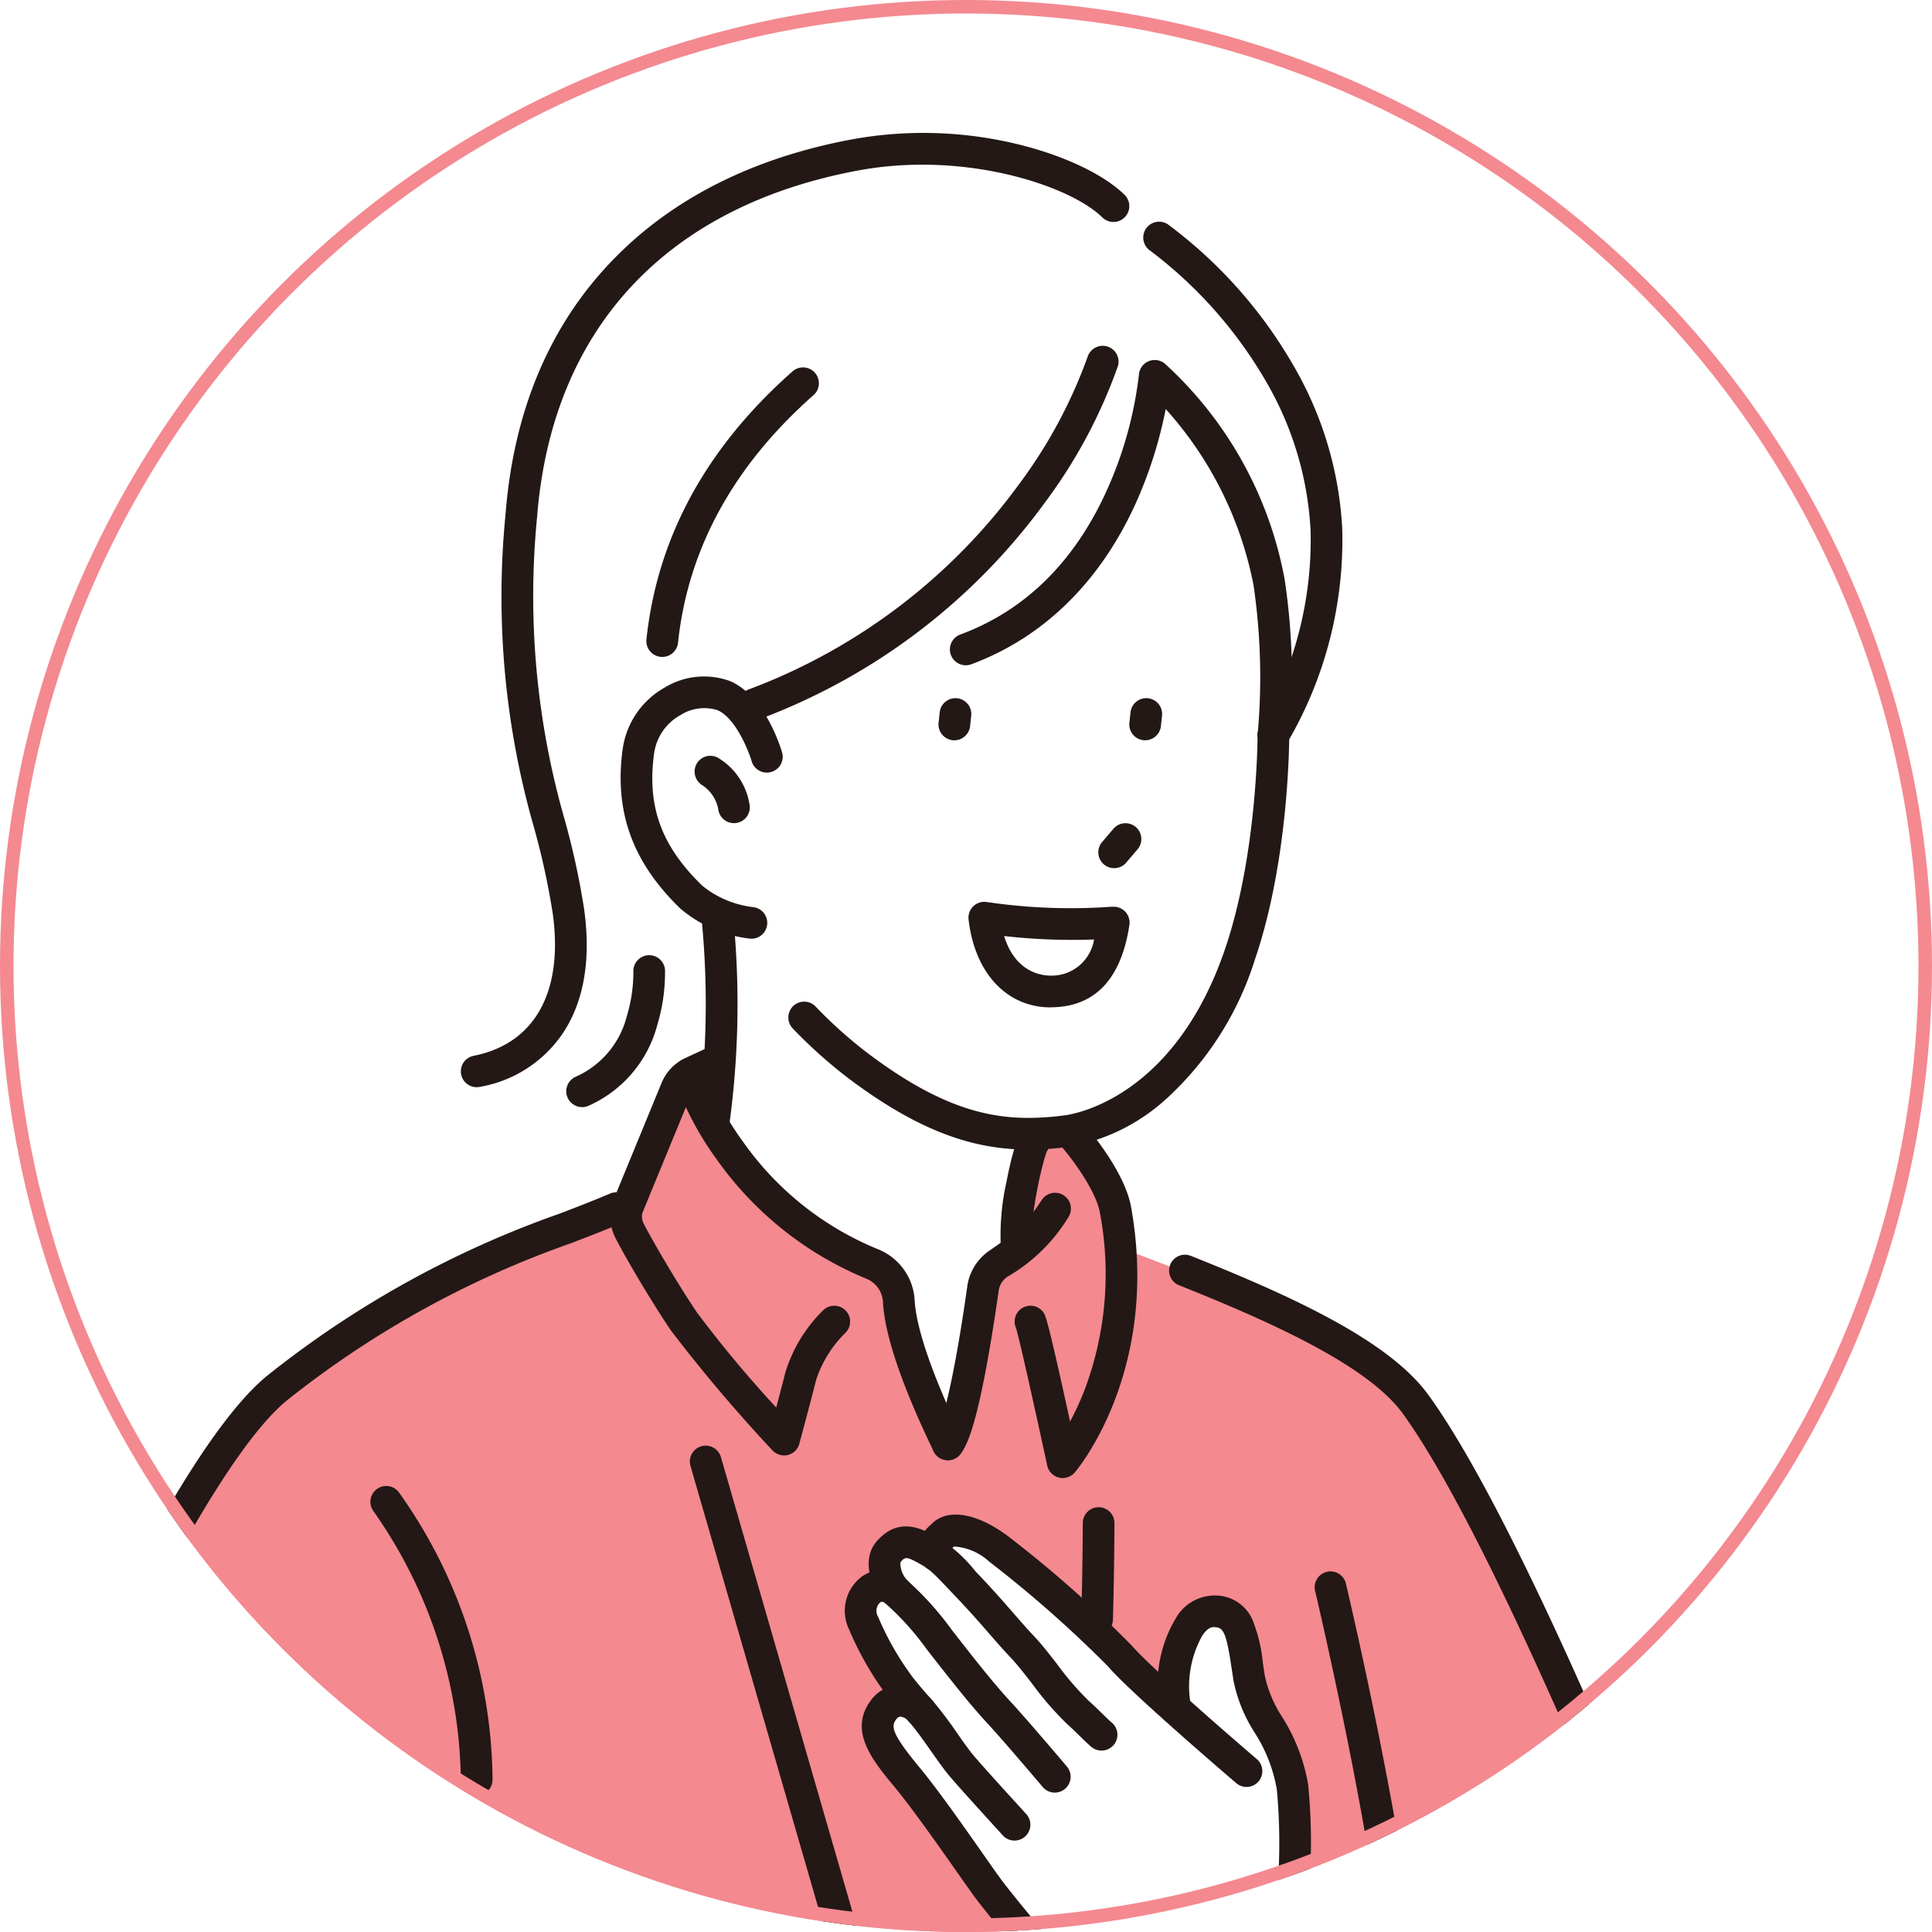
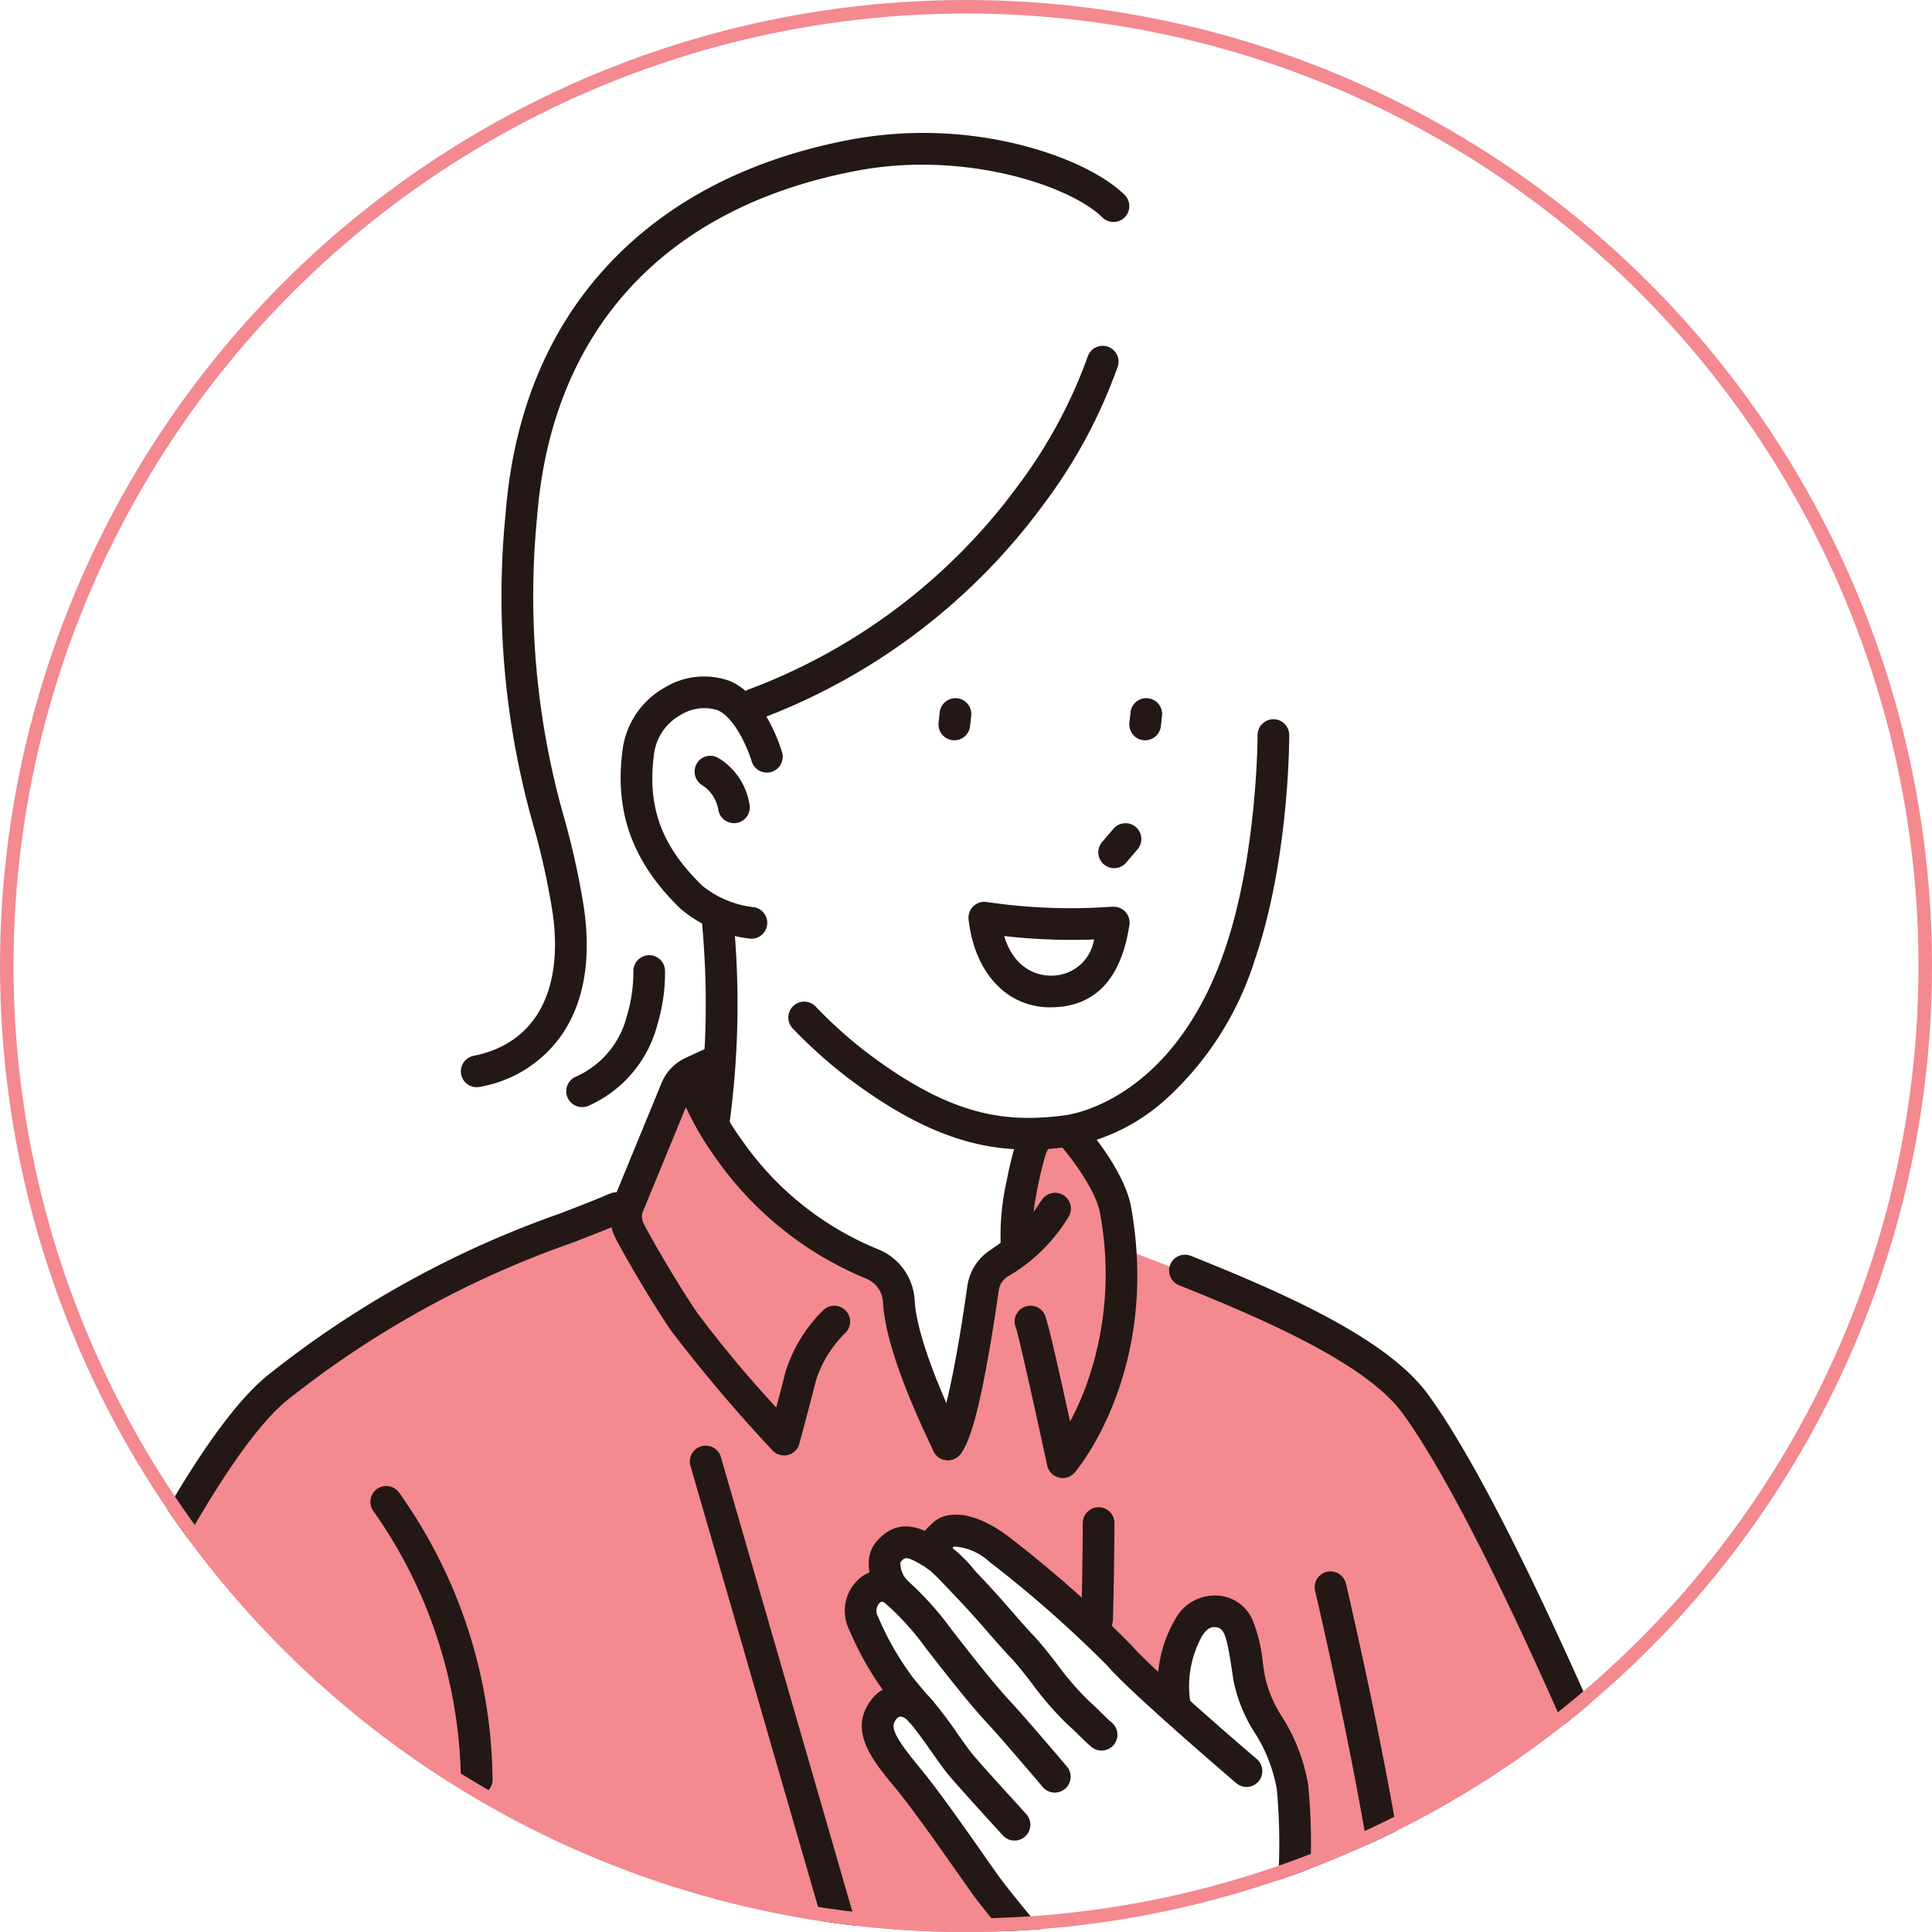
<svg xmlns="http://www.w3.org/2000/svg" width="143" height="143" viewBox="0 0 143 143">
  <defs>
    <clipPath id="clip-path">
      <circle id="楕円形_254" data-name="楕円形 254" cx="71.5" cy="71.5" r="71.5" transform="translate(-0.061)" fill="#fff" stroke="#707070" stroke-width="1" />
    </clipPath>
    <clipPath id="clip-path-2">
      <rect id="長方形_44467" data-name="長方形 44467" width="140.167" height="210.094" fill="none" />
    </clipPath>
  </defs>
  <g id="グループ_86283" data-name="グループ 86283" transform="translate(-13001 1114)">
    <g id="マスクグループ_400" data-name="マスクグループ 400" transform="translate(13001.061 -1114)" clip-path="url(#clip-path)">
      <g id="グループ_86061" data-name="グループ 86061" transform="translate(-12.218 9.83)">
        <g id="グループ_86060" data-name="グループ 86060" transform="translate(0 0.004)" clip-path="url(#clip-path-2)">
          <path id="パス_141738" data-name="パス 141738" d="M63.079,1341.946l5.5-9.133-12.213-9.273s-30.646-13.8-32.116-15.04-8.029-6.785-8.029-6.785L4.685,1320.6l36.523,21.346Z" transform="translate(-4.075 -1132.121)" fill="#9e9e9f" />
          <path id="パス_141739" data-name="パス 141739" d="M67.626,606.336a93.253,93.253,0,0,0,8.675,5.805c5.848,3.557,17.729,8.614,17.729,8.614l11.535-24.087,44.216,25.557-13.543,24.807,1.023.049s1.559.146,2.973.146a6.5,6.5,0,0,1,3.557,1.267c.585.487,1.169,1.462.439,2.193s-3.8,1.316-4.873,1.316a5.842,5.842,0,0,0-2.485.926l4.239,1.852s4.045.975,4.337,2.29-1.121,2.972-.926,3.314a3.521,3.521,0,0,1,.487,2.144c-.1,1.072-1.169,1.657-1.316,2a20.26,20.26,0,0,0-1.121,1.754,8.562,8.562,0,0,1-2.1,2.242s-1.9,3.411-2.583,3.557-7.358-.926-8.918-1.121-5.409-2.68-5.409-2.68l-5.36,9.941h50.24l-.39-2.875s-.731-24.95-.731-29.628,1.608-15.642,1.608-15.642-9.892-15.545-11.89-18.225-7.322-6.778-7.322-6.778-7.417-9.4-8.126-10.4-5.607-8.233-5.678-9.12,1.774-1.49,1.774-1.49-1.845-3.123-2.2-3.975-.994-3.265-.5-3.939a2.606,2.606,0,0,1,1.455-.852s-.142-1.987.639-2.732,2.945.71,2.945.71a2.281,2.281,0,0,1,.852-1.561c.745-.461,2.236.071,3.62.639s13.236,11.711,13.236,11.711a19.028,19.028,0,0,0,.6-3.158c.106-1.419,1.348-3.584,3.265-3.407s1.81,4.862,2.129,6.246,2.413,4.187,2.8,6.21-.035,9.439.107,10.965,2.271,6.1,5.429,8.481a34.9,34.9,0,0,0,7.842,4.046l15.543-9.439S182.62,575.049,179.178,567.6s-11.249-11.143-15.827-13.165-9.3-3.726-9.3-3.726a31.86,31.86,0,0,0-.532-3.478c-.355-1.561-3.087-4.862-3.087-4.862l-3.194.5a14.429,14.429,0,0,1-.639,3.442c-.5,1.242.142,4.258.142,4.258s-3.016,1.81-3.336,4.4a93.11,93.11,0,0,1-2.2,9.084s-1.987-2.91-2.484-3.939-1.277-6.707-1.632-7.417-4.968-2.839-7.062-4.258-6.1-5.891-6.849-7.523a11.517,11.517,0,0,0-1.668-2.661l-4.223,9.865s-8.268,2.378-11.143,3.833a144.119,144.119,0,0,0-14.379,8.681c-3.648,2.682-9.013,12.232-12.661,20.064s-11.481,25.643-11.481,25.643m83.415,25.6L149.326,645l-11.269-1.225,7.227-12.658Z" transform="translate(-58.815 -468.125)" fill="#f48990" />
          <path id="パス_141740" data-name="パス 141740" d="M718.45,395.7a1.173,1.173,0,0,1-.891-1.934l.816-.955a1.173,1.173,0,1,1,1.783,1.523l-.816.955a1.17,1.17,0,0,1-.892.411" transform="translate(-623.828 -341.275)" fill="#231815" />
          <path id="パス_141741" data-name="パス 141741" d="M736.057,324.3a1.191,1.191,0,0,1-.126-.007A1.173,1.173,0,0,1,734.89,323l.083-.771a1.172,1.172,0,1,1,2.332.25l-.083.771a1.173,1.173,0,0,1-1.164,1.048" transform="translate(-639.139 -279.34)" fill="#231815" />
          <path id="パス_141742" data-name="パス 141742" d="M627.658,324.3a1.173,1.173,0,0,1-1.167-1.3l.083-.771a1.172,1.172,0,1,1,2.332.251l-.083.771a1.173,1.173,0,0,1-1.164,1.047" transform="translate(-544.863 -279.339)" fill="#231815" />
          <path id="パス_141743" data-name="パス 141743" d="M639.637,805.141a1.168,1.168,0,0,1-.761-.281c-.321-.275-7.891-6.749-9.508-8.658a88.31,88.31,0,0,0-8.792-7.749,4.208,4.208,0,0,0-2.6-1.109.715.715,0,0,1-.076.076,1.066,1.066,0,0,0-.139.173,1.173,1.173,0,0,1-2.106,1.012,2.311,2.311,0,0,1,.614-2.871c1.147-1.246,3.322-.93,5.7.836a88.713,88.713,0,0,1,9.183,8.116c1.241,1.466,7.092,6.554,9.242,8.391a1.172,1.172,0,0,1-.762,2.064" transform="translate(-535.215 -682.711)" fill="#231815" />
          <path id="パス_141744" data-name="パス 141744" d="M785.242,877.3a1.172,1.172,0,0,1-1.013-.58c-1.725-2.94-5.553-4.789-9.607-6.746a44.887,44.887,0,0,1-9.958-5.93c-.021-.017-.04-.036-.06-.055l-1.8-1.766a5.365,5.365,0,0,1-.484-.541,11.907,11.907,0,0,1-2.389-4.859,30.793,30.793,0,0,1-.223-5.792,42.962,42.962,0,0,0-.15-5.7,11.39,11.39,0,0,0-1.648-4.2,11.155,11.155,0,0,1-1.551-3.809c-.055-.336-.1-.663-.151-.979-.411-2.744-.622-3.02-1.352-3.005-.267.005-.542.22-.819.64a7.67,7.67,0,0,0-.867,4.987,1.173,1.173,0,0,1-2.172.884,7.65,7.65,0,0,1-.193-3.413,9.514,9.514,0,0,1,1.274-3.749A3.3,3.3,0,0,1,754.812,831a3.01,3.01,0,0,1,2.935,1.768,11.415,11.415,0,0,1,.781,3.234c.046.306.093.622.146.948a9.061,9.061,0,0,0,1.276,3.029,13.661,13.661,0,0,1,1.927,5,43.9,43.9,0,0,1,.176,6.08,32.179,32.179,0,0,0,.163,5.237,9.579,9.579,0,0,0,1.958,3.949,3.019,3.019,0,0,0,.273.3l1.77,1.737a43.285,43.285,0,0,0,9.425,5.575c4.384,2.117,8.524,4.116,10.61,7.671a1.173,1.173,0,0,1-1.01,1.766" transform="translate(-652.897 -722.736)" fill="#231815" />
          <path id="パス_141745" data-name="パス 141745" d="M588.887,832.957a1.17,1.17,0,0,1-.9-.416c-.029-.034-2.89-3.419-4.139-4.763s-2.894-3.436-4.461-5.451a20.552,20.552,0,0,0-3.034-3.37c-.216-.183-.326-.128-.412-.063a.843.843,0,0,0-.138,1.046,21.32,21.32,0,0,0,2.315,4.138c.327.5,1.346,1.662,1.711,2.069a1.173,1.173,0,0,1-1.745,1.567,29.427,29.427,0,0,1-1.925-2.346,23.465,23.465,0,0,1-2.494-4.465,3.173,3.173,0,0,1,.865-3.882,2.6,2.6,0,0,1,3.339.146,22.937,22.937,0,0,1,3.37,3.72c1.208,1.554,3.032,3.9,4.326,5.294s4.094,4.706,4.213,4.846a1.173,1.173,0,0,1-.9,1.929" transform="translate(-498.653 -710.108)" fill="#231815" />
          <path id="パス_141746" data-name="パス 141746" d="M604,808.314a1.168,1.168,0,0,1-.749-.271c-.268-.223-.522-.473-.817-.764-.273-.268-.582-.572-.96-.91a22.954,22.954,0,0,1-2.605-3c-.561-.724-1.092-1.408-1.578-1.92-.58-.611-1.071-1.176-1.591-1.774-.632-.728-1.349-1.552-2.391-2.651l-.356-.375c-1.551-1.636-1.644-1.734-2.518-2.222-.922-.514-1.006-.415-1.32-.045a1.821,1.821,0,0,0,.5,1.32,1.173,1.173,0,1,1-1.665,1.651c-.976-.984-1.758-3.149-.619-4.49,1.458-1.717,3.037-1.161,4.25-.485a10.61,10.61,0,0,1,3.078,2.656l.354.374c1.078,1.136,1.813,1.981,2.461,2.727.525.6.978,1.125,1.522,1.7.567.6,1.132,1.326,1.731,2.1a21.4,21.4,0,0,0,2.316,2.687c.419.375.749.7,1.041.986.258.253.48.472.672.632a1.173,1.173,0,0,1-.75,2.074" transform="translate(-510.313 -688.577)" fill="#231815" />
          <path id="パス_141747" data-name="パス 141747" d="M780.863,700.187a1.173,1.173,0,0,1-.337-2.3c4.129-1.24,11.392-6.356,13.692-8.022-1.995-5.051-12.587-31.491-19.255-40.681-2.6-3.579-9.813-6.8-16.53-9.484a1.173,1.173,0,1,1,.87-2.178c7.382,2.947,14.618,6.233,17.558,10.285,7.526,10.372,19.371,40.757,19.872,42.045a1.172,1.172,0,0,1-.39,1.363c-.4.3-9.817,7.318-15.141,8.917a1.175,1.175,0,0,1-.338.05" transform="translate(-658.979 -554.393)" fill="#231815" />
          <path id="パス_141748" data-name="パス 141748" d="M86,677.522h-.009c-.787-.006-3.18-.025-15.5-7.429-5.978-3.592-11.467-7.227-11.521-7.263a1.173,1.173,0,0,1-.421-1.46c.138-.305.465-1.094.919-2.185,3.857-9.284,15.594-37.538,23.4-43.725a73.976,73.976,0,0,1,21.573-11.921c1.3-.5,2.526-.974,3.657-1.456a1.173,1.173,0,1,1,.92,2.157c-1.17.5-2.415.979-3.734,1.488A71.932,71.932,0,0,0,84.314,617.3c-3.836,3.041-9.027,12.7-12.706,20.276-4.358,8.968-8.157,18.115-9.984,22.511q-.326.786-.552,1.327c1.741,1.139,6.038,3.92,10.624,6.675,8.6,5.165,12.15,6.61,13.6,6.977L96.547,650.4a1.173,1.173,0,0,1,2.133.974L87.063,676.837a1.173,1.173,0,0,1-1.067.686" transform="translate(-50.823 -523.558)" fill="#231815" />
          <path id="パス_141749" data-name="パス 141749" d="M636.126,942.531q-.27,0-.55-.011c-5.467-.214-12.651-3.4-15.073-6.684-1.117-1.515-2.666-4.1-4.811-7.677-1.983-3.308-4.45-7.425-7.391-12.038a21.964,21.964,0,0,0-2.414-3.127l-.231-.249a22.649,22.649,0,0,0-2.674-2.43c-3.968-3.106-10.906-11.722-11.793-12.945-.3-.42-.731-1.028-1.225-1.732-1.4-1.99-3.309-4.715-4.645-6.329-1.6-1.93-3.408-4.117-1.781-6.356a2.747,2.747,0,0,1,2.1-1.185,3.157,3.157,0,0,1,2.5,1.155,29.105,29.105,0,0,1,1.831,2.427c.448.635.87,1.234,1.176,1.6.552.664,2.223,2.5,3.221,3.594.354.389.625.687.736.811a1.173,1.173,0,0,1-1.75,1.561c-.108-.121-.373-.412-.72-.793-1.011-1.11-2.7-2.969-3.29-3.674-.365-.439-.814-1.075-1.289-1.749-.559-.792-1.192-1.69-1.661-2.214a.939.939,0,0,0-.636-.378.45.45,0,0,0-.319.221c-.347.477-.406.95,1.69,3.482,1.4,1.686,3.339,4.456,4.758,6.478.489.7.911,1.3,1.2,1.7,1.15,1.588,7.8,9.7,11.339,12.474a24.946,24.946,0,0,1,2.948,2.681l.231.249a24.323,24.323,0,0,1,2.673,3.461c2.958,4.641,5.435,8.773,7.425,12.093,2.031,3.389,3.636,6.066,4.687,7.491a14.534,14.534,0,0,0,5.522,3.758,22.555,22.555,0,0,0,7.755,1.974c1.937.076,3.376-.316,4.056-1.1a21.637,21.637,0,0,0,5.026-12.445c0-.019,0-.039,0-.058.184-2-.575-5.4-2.194-9.854-1.253-3.444-2.586-6.292-2.6-6.32a1.172,1.172,0,1,1,2.123-1c.225.479,5.5,11.786,5.008,17.356a24.122,24.122,0,0,1-5.595,13.852c-1.092,1.262-2.942,1.922-5.371,1.922" transform="translate(-506.957 -766.885)" fill="#231815" />
          <path id="パス_141750" data-name="パス 141750" d="M311.457,791.444h0a1.172,1.172,0,0,1-1.172-1.173,35.27,35.27,0,0,0-6.469-19.865,1.173,1.173,0,0,1,1.845-1.447,37.147,37.147,0,0,1,6.969,21.313,1.173,1.173,0,0,1-1.173,1.172" transform="translate(-264.016 -668.386)" fill="#231815" />
          <path id="パス_141751" data-name="パス 141751" d="M825.6,1312.284a1.172,1.172,0,0,1-1.166-1.065c-1.2-13.085-.984-33.384.033-40.207a1.172,1.172,0,1,1,2.319.345c-1,6.7-1.206,26.71-.017,39.647a1.173,1.173,0,0,1-1.06,1.275q-.055,0-.109.005" transform="translate(-716.307 -1104.549)" fill="#231815" />
          <path id="パス_141752" data-name="パス 141752" d="M845.559,853.778a1.173,1.173,0,0,1-1.148-1.417,23.411,23.411,0,0,0,.576-8.805c-1.323-10.3-4.729-24.717-4.763-24.861a1.172,1.172,0,1,1,2.282-.541c.035.146,3.469,14.681,4.808,25.1a25.736,25.736,0,0,1-.609,9.594,1.173,1.173,0,0,1-1.146.928" transform="translate(-730.728 -710.776)" fill="#231815" />
          <path id="パス_141753" data-name="パス 141753" d="M500.085,795.476a1.173,1.173,0,0,1-1.126-.847l-13.751-47.541a1.173,1.173,0,0,1,2.253-.651l13.751,47.541a1.174,1.174,0,0,1-1.127,1.5" transform="translate(-421.953 -648.451)" fill="#231815" />
          <path id="パス_141754" data-name="パス 141754" d="M666.574,1061.131a1.173,1.173,0,0,1-1.117-1.531,94.818,94.818,0,0,0,3.149-13.778,1.173,1.173,0,1,1,2.316.37,97.119,97.119,0,0,1-3.232,14.124,1.173,1.173,0,0,1-1.116.815" transform="translate(-578.709 -908.709)" fill="#231815" />
          <path id="パス_141755" data-name="パス 141755" d="M708.765,790.264h-.033a1.173,1.173,0,0,1-1.14-1.2c.063-2.316.1-4.7.112-7.1a1.173,1.173,0,0,1,1.172-1.167h.005a1.172,1.172,0,0,1,1.167,1.178c-.011,2.41-.049,4.816-.112,7.149a1.173,1.173,0,0,1-1.172,1.141" transform="translate(-615.403 -679.071)" fill="#231815" />
          <path id="パス_141756" data-name="パス 141756" d="M641.272,1258.689a1.16,1.16,0,0,1-.155-.01l-6.99-.933a1.173,1.173,0,0,1,.31-2.325l5.828.778,1.425-10.68-4.555-.608a1.173,1.173,0,0,1,.31-2.325l5.718.763a1.173,1.173,0,0,1,1.007,1.317l-1.736,13a1.173,1.173,0,0,1-1.162,1.018" transform="translate(-550.626 -1080.688)" fill="#231815" />
          <path id="パス_141757" data-name="パス 141757" d="M490.848,358.893a1.173,1.173,0,0,1-1.146-.929,2.716,2.716,0,0,0-1.186-1.87,1.179,1.179,0,0,1-.573-1.126l0-.02a1.163,1.163,0,0,1,1.749-.878,4.907,4.907,0,0,1,2.295,3.37,1.173,1.173,0,0,1-1.14,1.454" transform="translate(-424.366 -307.8)" fill="#231815" />
          <path id="パス_141758" data-name="パス 141758" d="M490.795,457.318a1.174,1.174,0,0,1-1.163-1.337,64.284,64.284,0,0,0,.33-14.539,1.173,1.173,0,0,1,2.33-.269,65.609,65.609,0,0,1-.338,15.137,1.173,1.173,0,0,1-1.159,1.008" transform="translate(-425.831 -382.793)" fill="#231815" />
          <path id="パス_141759" data-name="パス 141759" d="M662.728,574.513a1.173,1.173,0,0,1-1.158-1,18.124,18.124,0,0,1,.4-5.243c.689-3.512,1.136-3.771,1.462-3.961a1.173,1.173,0,0,1,1.528,1.717c-.341.815-1.367,5.187-1.072,7.135a1.174,1.174,0,0,1-1.161,1.349m1.885-8.174h0m0,0h0" transform="translate(-575.313 -490.653)" fill="#231815" />
          <path id="パス_141760" data-name="パス 141760" d="M513.941,148.492a1.173,1.173,0,0,1-.416-2.269,43.714,43.714,0,0,0,20.016-15.187,36.281,36.281,0,0,0,5.085-9.451,1.173,1.173,0,0,1,2.242.688,38.122,38.122,0,0,1-5.428,10.14,46.056,46.056,0,0,1-21.083,16,1.169,1.169,0,0,1-.415.076" transform="translate(-445.962 -105.024)" fill="#231815" />
          <path id="パス_141761" data-name="パス 141761" d="M455.6,328.173c-.039,0-.077,0-.117-.006a9.616,9.616,0,0,1-5.142-2.22c-3.539-3.421-4.9-7.164-4.276-11.779a6.207,6.207,0,0,1,3.118-4.585A5.6,5.6,0,0,1,454,309.1c2.595,1.1,3.753,4.889,3.877,5.317a1.173,1.173,0,0,1-2.253.65c-.236-.81-1.209-3.246-2.538-3.808a3.281,3.281,0,0,0-2.738.363,3.848,3.848,0,0,0-1.956,2.861c-.528,3.918.543,6.843,3.582,9.78a7.347,7.347,0,0,0,3.743,1.573,1.173,1.173,0,0,1-.114,2.34" transform="translate(-387.824 -268.529)" fill="#231815" />
          <path id="パス_141762" data-name="パス 141762" d="M356.3,70.641a1.173,1.173,0,0,1-.225-2.323c4.52-.89,6.657-4.72,5.863-10.507a55.321,55.321,0,0,0-1.376-6.338,61.912,61.912,0,0,1-2.123-23.224c.6-7.719,3.3-14.085,8.025-18.922,4.389-4.494,10.3-7.466,17.575-8.834a29.548,29.548,0,0,1,12.291.347c3.433.83,6.4,2.24,7.949,3.771a1.173,1.173,0,0,1-1.651,1.666C400.242,3.907,392.4,1.306,384.476,2.8c-14.2,2.671-22.616,11.775-23.7,25.634a59.878,59.878,0,0,0,2.056,22.456,57.087,57.087,0,0,1,1.429,6.6c.509,3.7-.012,6.769-1.547,9.109a9.333,9.333,0,0,1-6.185,4.019,1.185,1.185,0,0,1-.228.022" transform="translate(-308.865 -0.004)" fill="#231815" />
          <path id="パス_141763" data-name="パス 141763" d="M416.171,478.223a1.173,1.173,0,0,1-.459-2.252,6.7,6.7,0,0,0,3.775-4.5,11.138,11.138,0,0,0,.479-3.3,1.173,1.173,0,0,1,2.343-.1,13.334,13.334,0,0,1-.555,4.013,9.077,9.077,0,0,1-5.123,6.049,1.171,1.171,0,0,1-.458.094" transform="translate(-360.93 -406.113)" fill="#231815" />
-           <path id="パス_141764" data-name="パス 141764" d="M461.69,154.76a1.213,1.213,0,0,1-.124-.007,1.173,1.173,0,0,1-1.043-1.289c.794-7.531,4.426-14.2,10.8-19.828a1.173,1.173,0,1,1,1.553,1.758c-5.916,5.225-9.285,11.388-10.016,18.316a1.173,1.173,0,0,1-1.165,1.05" transform="translate(-400.518 -115.97)" fill="#231815" />
          <path id="パス_141765" data-name="パス 141765" d="M649.584,444.709c-3.233,0-5.611-2.547-6.062-6.5a1.173,1.173,0,0,1,1.323-1.3,42.421,42.421,0,0,0,8.923.375,4.9,4.9,0,0,1,.565-.021,1.173,1.173,0,0,1,1.093,1.347c-.611,4.026-2.564,6.076-5.805,6.095h-.035m-3.432-5.274c.83,2.706,2.79,2.932,3.454,2.929a3.174,3.174,0,0,0,3.2-2.674,44.833,44.833,0,0,1-6.653-.255" transform="translate(-559.674 -379.982)" fill="#231815" />
          <path id="パス_141766" data-name="パス 141766" d="M497.2,558.023a1.173,1.173,0,0,1-1.072-.7c-.017-.039-.058-.122-.116-.245-2.263-4.726-3.478-8.345-3.613-10.757A1.973,1.973,0,0,0,491.2,544.6a25.4,25.4,0,0,1-11.09-8.819,22.99,22.99,0,0,1-3.009-5.594,1.173,1.173,0,0,1,2.227-.734,21.177,21.177,0,0,0,2.741,5.035,22.687,22.687,0,0,0,10.012,7.938,4.328,4.328,0,0,1,2.665,3.765c.154,2.759,2.188,7.371,3.386,9.875.074.154.123.258.145.307a1.173,1.173,0,0,1-1.071,1.648" transform="translate(-414.888 -459.776)" fill="#231815" />
          <path id="パス_141767" data-name="パス 141767" d="M623.979,621.807a1.173,1.173,0,0,1-.9-1.922c.466-.583,1.4-4.266,2.342-10.974a3.831,3.831,0,0,1,1.624-2.609c2.508-1.728,2.722-2.044,3.914-3.8a1.173,1.173,0,0,1,1.94,1.318,12.732,12.732,0,0,1-4.523,4.412,1.481,1.481,0,0,0-.632,1.005c-.192,1.365-.586,4.018-1.064,6.449-.808,4.106-1.384,5.2-1.8,5.7a1.17,1.17,0,0,1-.9.423" transform="translate(-541.665 -523.56)" fill="#231815" />
          <path id="パス_141768" data-name="パス 141768" d="M452.866,549.365a1.172,1.172,0,0,1-.86-.376,114.855,114.855,0,0,1-7.514-8.876c-1.539-2.269-3.429-5.518-4.106-6.847a3.5,3.5,0,0,1-.262-2.5,1.215,1.215,0,0,1,.048-.142L443.8,521.8a3.507,3.507,0,0,1,1.775-1.854l1.573-.729a1.173,1.173,0,1,1,.986,2.128l-1.573.729a1.169,1.169,0,0,0-.591.618l-3.594,8.741a1.161,1.161,0,0,0,.1.77c.635,1.246,2.492,4.435,3.958,6.6a88.013,88.013,0,0,0,5.855,7.02c.215-.81.462-1.755.688-2.641a10.951,10.951,0,0,1,2.8-4.572,1.172,1.172,0,0,1,1.615,1.7,8.649,8.649,0,0,0-2.144,3.45c-.555,2.181-1.244,4.72-1.251,4.746a1.173,1.173,0,0,1-1.132.865" transform="translate(-382.678 -451.475)" fill="#231815" />
          <path id="パス_141769" data-name="パス 141769" d="M673.282,588.56a1.173,1.173,0,0,1-1.146-.926c-.963-4.467-2.089-9.5-2.31-10.178a1.173,1.173,0,0,1,2.06-1.109c.125.2.291.46,1.943,8.03a21.167,21.167,0,0,0,1.127-2.483,24.385,24.385,0,0,0,1.082-12.971c-.291-1.632-2.058-3.976-2.714-4.742a1.173,1.173,0,0,1,1.779-1.528c.284.331,2.79,3.3,3.244,5.859,2.142,12.033-3.912,19.33-4.171,19.634a1.173,1.173,0,0,1-.894.414M669.9,577.6h0m0,0h0" transform="translate(-582.468 -488.994)" fill="#231815" />
          <path id="パス_141770" data-name="パス 141770" d="M234.915,1188.961a1.167,1.167,0,0,1-.641-.191c-5.11-3.341-12.465-9.267-17.835-13.594-3.311-2.668-6.171-4.972-7.17-5.592a60.06,60.06,0,0,0-6.25-3.41,1.173,1.173,0,0,1-.6-1.524l2.267-5.4a1.173,1.173,0,1,1,2.162.908l-1.833,4.365c1.148.567,3.148,1.609,5.491,3.063,1.121.7,3.757,2.82,7.4,5.759,5.332,4.3,12.634,10.181,17.647,13.458a1.173,1.173,0,0,1-.643,2.154" transform="translate(-175.968 -1007.596)" fill="#231815" />
          <path id="パス_141771" data-name="パス 141771" d="M125.316,1150.549a3.384,3.384,0,0,1-.541-.044c-.553-.09-1.339-.193-2.25-.313a49.2,49.2,0,0,1-8.286-1.538c-1.289-.473-3.561-2.083-6.631-4.3-1.337-.968-2.6-1.883-3.4-2.385-1.951-1.222-5.308-3.746-5.874-4.174-2.783-1.463-8.211-3.947-13.953-6.576-10.116-4.631-16.871-7.764-18.515-9.064-7.984-6.313-11.812-11.125-11.7-14.711.14-4.579,5.271-18.934,5.489-19.543a1.173,1.173,0,1,1,2.207.792c-.052.146-5.224,14.612-5.353,18.822-.047,1.55,1.294,5.274,10.813,12.8,1.546,1.222,10.307,5.233,18.037,8.771,5.832,2.67,11.34,5.191,14.156,6.679a1.178,1.178,0,0,1,.16.1c.038.029,3.778,2.86,5.78,4.114.868.544,2.162,1.48,3.532,2.473a44.708,44.708,0,0,0,6.064,4,48.541,48.541,0,0,0,7.785,1.415c.928.123,1.73.228,2.317.323a.953.953,0,0,0,.152.012c1.155,0,2.064-2.1,2.073-2.126a1.173,1.173,0,0,1,2.177.873c-.558,1.4-2.043,3.6-4.235,3.6" transform="translate(-47.102 -945.486)" fill="#231815" />
          <path id="パス_141772" data-name="パス 141772" d="M570.511,1510.618a3.3,3.3,0,0,1-.528-.043,37.751,37.751,0,0,1-7.2-2.233,1.172,1.172,0,1,1,.823-2.2,34.961,34.961,0,0,0,6.749,2.113c1.1.177,1.73-2.032,1.736-2.055a1.173,1.173,0,0,1,2.272.582,7.4,7.4,0,0,1-.839,1.929,3.576,3.576,0,0,1-3.016,1.9" transform="translate(-488.801 -1309.207)" fill="#231815" />
          <path id="パス_141773" data-name="パス 141773" d="M583.55,1472.882a3.272,3.272,0,0,1-.526-.043,51.36,51.36,0,0,1-7.9-2.553,1.173,1.173,0,0,1,.823-2.2,51.271,51.271,0,0,0,7.447,2.434c.677.109,1.179-.677,1.481-1.356a.56.56,0,0,0-.122-.664l-.011-.008a1.173,1.173,0,0,1,.78-2.209,2.121,2.121,0,0,1,.688.379,2.894,2.894,0,0,1,.808,3.455c-.792,1.78-2.038,2.76-3.473,2.76m1.3-4.35h0m0,0h0" transform="translate(-499.536 -1275.209)" fill="#231815" />
          <path id="パス_141774" data-name="パス 141774" d="M582.483,1412.028a3.263,3.263,0,0,1-.52-.042,24.821,24.821,0,0,1-4.877-1.592l-1.6-.6a1.173,1.173,0,0,1,.823-2.2l1.6.6a24.194,24.194,0,0,0,4.425,1.472c.5.082.974-.315,1.4-1.179a.577.577,0,0,0-.2-.743,4.107,4.107,0,0,0-.868-.409,1.19,1.19,0,0,1-.292-.137c-.078-.043-.566-.3-2.892-1.329-3.225-1.43-5.77-2.494-5.8-2.5a1.173,1.173,0,0,1,.9-2.164c.025.011,2.592,1.084,5.842,2.525,1.752.777,2.613,1.16,3.064,1.415a6.5,6.5,0,0,1,1.3.625,2.919,2.919,0,0,1,1.05,3.757,3.86,3.86,0,0,1-3.358,2.5m-.555-5.35a1.155,1.155,0,0,0,.436.519,1.175,1.175,0,0,1-.436-.519m0,0v0" transform="translate(-498.315 -1218.57)" fill="#231815" />
          <path id="パス_141775" data-name="パス 141775" d="M483.464,1370.554a1.173,1.173,0,0,1-1.057-1.679c.633-1.323,2.375-1.346,4.393-1.373.968-.013,2.769-.037,3.152-.395a.473.473,0,0,0,.153-.545,1.944,1.944,0,0,0-1.249-1.191,33.025,33.025,0,0,0-8.529-.562,18,18,0,0,0-5.1,1.458c-2.463.953-5.01,1.938-7.546,1.641a1.172,1.172,0,1,1,.272-2.329c1.961.229,4.231-.649,6.427-1.5a19.877,19.877,0,0,1,5.814-1.612,35.353,35.353,0,0,1,9.138.608,4.274,4.274,0,0,1,3.028,2.856,2.807,2.807,0,0,1-.812,2.89c-1.046.976-2.914,1-4.721,1.025a10.542,10.542,0,0,0-2.394.189,1.174,1.174,0,0,1-.973.518" transform="translate(-405.852 -1184.905)" fill="#231815" />
          <path id="パス_141776" data-name="パス 141776" d="M402.91,1035.107a1.173,1.173,0,0,1-1.014-1.759l10.737-18.6a.864.864,0,0,0-.316-1.179L372.176,990.4a1.173,1.173,0,0,1,1.173-2.031l40.141,23.176a3.212,3.212,0,0,1,1.174,4.382l-10.737,18.6a1.172,1.172,0,0,1-1.017.586" transform="translate(-323.177 -859.461)" fill="#231815" />
          <path id="パス_141777" data-name="パス 141777" d="M454.312,1562.648a1.173,1.173,0,0,1-1.013-1.761l2.518-4.337a1.173,1.173,0,0,1,2.028,1.177l-2.518,4.337a1.172,1.172,0,0,1-1.015.584" transform="translate(-394.103 -1353.248)" fill="#231815" />
          <path id="パス_141778" data-name="パス 141778" d="M33.955,1350.365a1.168,1.168,0,0,1-.586-.158L1.6,1331.842a3.208,3.208,0,0,1-1.173-4.382l8.632-14.883a1.173,1.173,0,1,1,2.029,1.177l-8.631,14.881a.862.862,0,0,0,.317,1.176l31.766,18.365a1.173,1.173,0,0,1-.588,2.188" transform="translate(0 -1141.061)" fill="#231815" />
          <path id="パス_141779" data-name="パス 141779" d="M409.486,1025.582a1.172,1.172,0,0,1-.586-.157l-21.551-12.443a1.173,1.173,0,0,1-.429-1.6l2.243-3.885a1.173,1.173,0,0,1,1.6-.429l21.551,12.443a1.172,1.172,0,0,1,.429,1.6L410.5,1025a1.172,1.172,0,0,1-1.015.586m-19.95-14.044,19.52,11.27,1.07-1.854-19.52-11.27Z" transform="translate(-336.373 -875.725)" fill="#231815" />
          <path id="パス_141780" data-name="パス 141780" d="M395.867,1062.811a4.227,4.227,0,0,1-2.119-.572l-12.867-7.428a4.257,4.257,0,0,1-1.557-5.809l2.351-4.072a1.173,1.173,0,0,1,1.6-.429l18.2,10.508a1.172,1.172,0,0,1,.429,1.6l-2.351,4.072a4.224,4.224,0,0,1-2.582,1.981,4.277,4.277,0,0,1-1.108.147m-12.747-15.693-1.764,3.056a1.91,1.91,0,0,0,.7,2.605l12.867,7.428a1.907,1.907,0,0,0,2.605-.7l1.764-3.056Z" transform="translate(-329.41 -908.282)" fill="#231815" />
-           <path id="パス_141781" data-name="パス 141781" d="M656.944,157.979q-.057,0-.115-.005a1.173,1.173,0,0,1-1.054-1.28,47.006,47.006,0,0,0-.31-10.967,27.225,27.225,0,0,0-6.5-13.043,32.329,32.329,0,0,1-1.945,6.353c-2.618,6.154-6.922,10.49-12.448,12.539a1.173,1.173,0,1,1-.816-2.2c4.955-1.838,8.682-5.6,11.078-11.194a28.908,28.908,0,0,0,2.148-8.05,1.173,1.173,0,0,1,1.911-.813,28.6,28.6,0,0,1,8.874,15.973,48.519,48.519,0,0,1,.339,11.626,1.173,1.173,0,0,1-1.166,1.059" transform="translate(-550.525 -112.242)" fill="#231815" />
          <path id="パス_141782" data-name="パス 141782" d="M559.134,364.921c-3.917,0-7.991-1.238-13.415-5.35a35.426,35.426,0,0,1-4-3.588,1.173,1.173,0,1,1,1.685-1.631,33.12,33.12,0,0,0,3.727,3.35c4.937,3.743,8.5,4.874,12,4.874a20.158,20.158,0,0,0,2.754-.2c.814-.112,8.064-1.405,11.783-12.234,2.421-7.049,2.43-15.814,2.43-15.9a1.173,1.173,0,0,1,1.17-1.175h0a1.172,1.172,0,0,1,1.172,1.169c0,.374-.006,9.24-2.557,16.67a23.4,23.4,0,0,1-6.58,10.295,14.366,14.366,0,0,1-7.1,3.5,22.528,22.528,0,0,1-3.075.227" transform="translate(-470.859 -289.667)" fill="#231815" />
-           <path id="パス_141783" data-name="パス 141783" d="M752.33,89.558a1.173,1.173,0,0,1-1.025-1.741,27.41,27.41,0,0,0,3.772-14.552,24.419,24.419,0,0,0-3.306-11.057,32.535,32.535,0,0,0-8.592-9.686,1.173,1.173,0,0,1,1.33-1.932,34.32,34.32,0,0,1,9.255,10.378A26.771,26.771,0,0,1,757.418,73.1a29.688,29.688,0,0,1-4.061,15.849,1.173,1.173,0,0,1-1.027.605" transform="translate(-645.914 -43.821)" fill="#231815" />
-           <path id="パス_141784" data-name="パス 141784" d="M215.906,1009.7l5.315,1.018,9.386-20.468,2.149-3.619,6.905,3.992-2.079,3.753,21.428,12.44,2.085-3.8,15.878,9.177-13.57,24.2s-6.559,1.018-8.481,1.922-5.541,2.714-8.482,1.018-10.63-8.029-14.475-10.743-3.619-2.036-3.845-2.714-7.124-6.785-8.934-7.464-5.315-2.488-5.315-2.488Z" transform="translate(-186.006 -858.091)" fill="#b4b4b5" />
        </g>
      </g>
    </g>
    <g id="楕円形_256" data-name="楕円形 256" transform="translate(13001 -1114)" fill="rgba(255,255,255,0)" stroke="#f48990" stroke-width="1">
-       <circle cx="71.5" cy="71.5" r="71.5" stroke="none" />
      <circle cx="71.5" cy="71.5" r="71" fill="none" />
    </g>
  </g>
</svg>